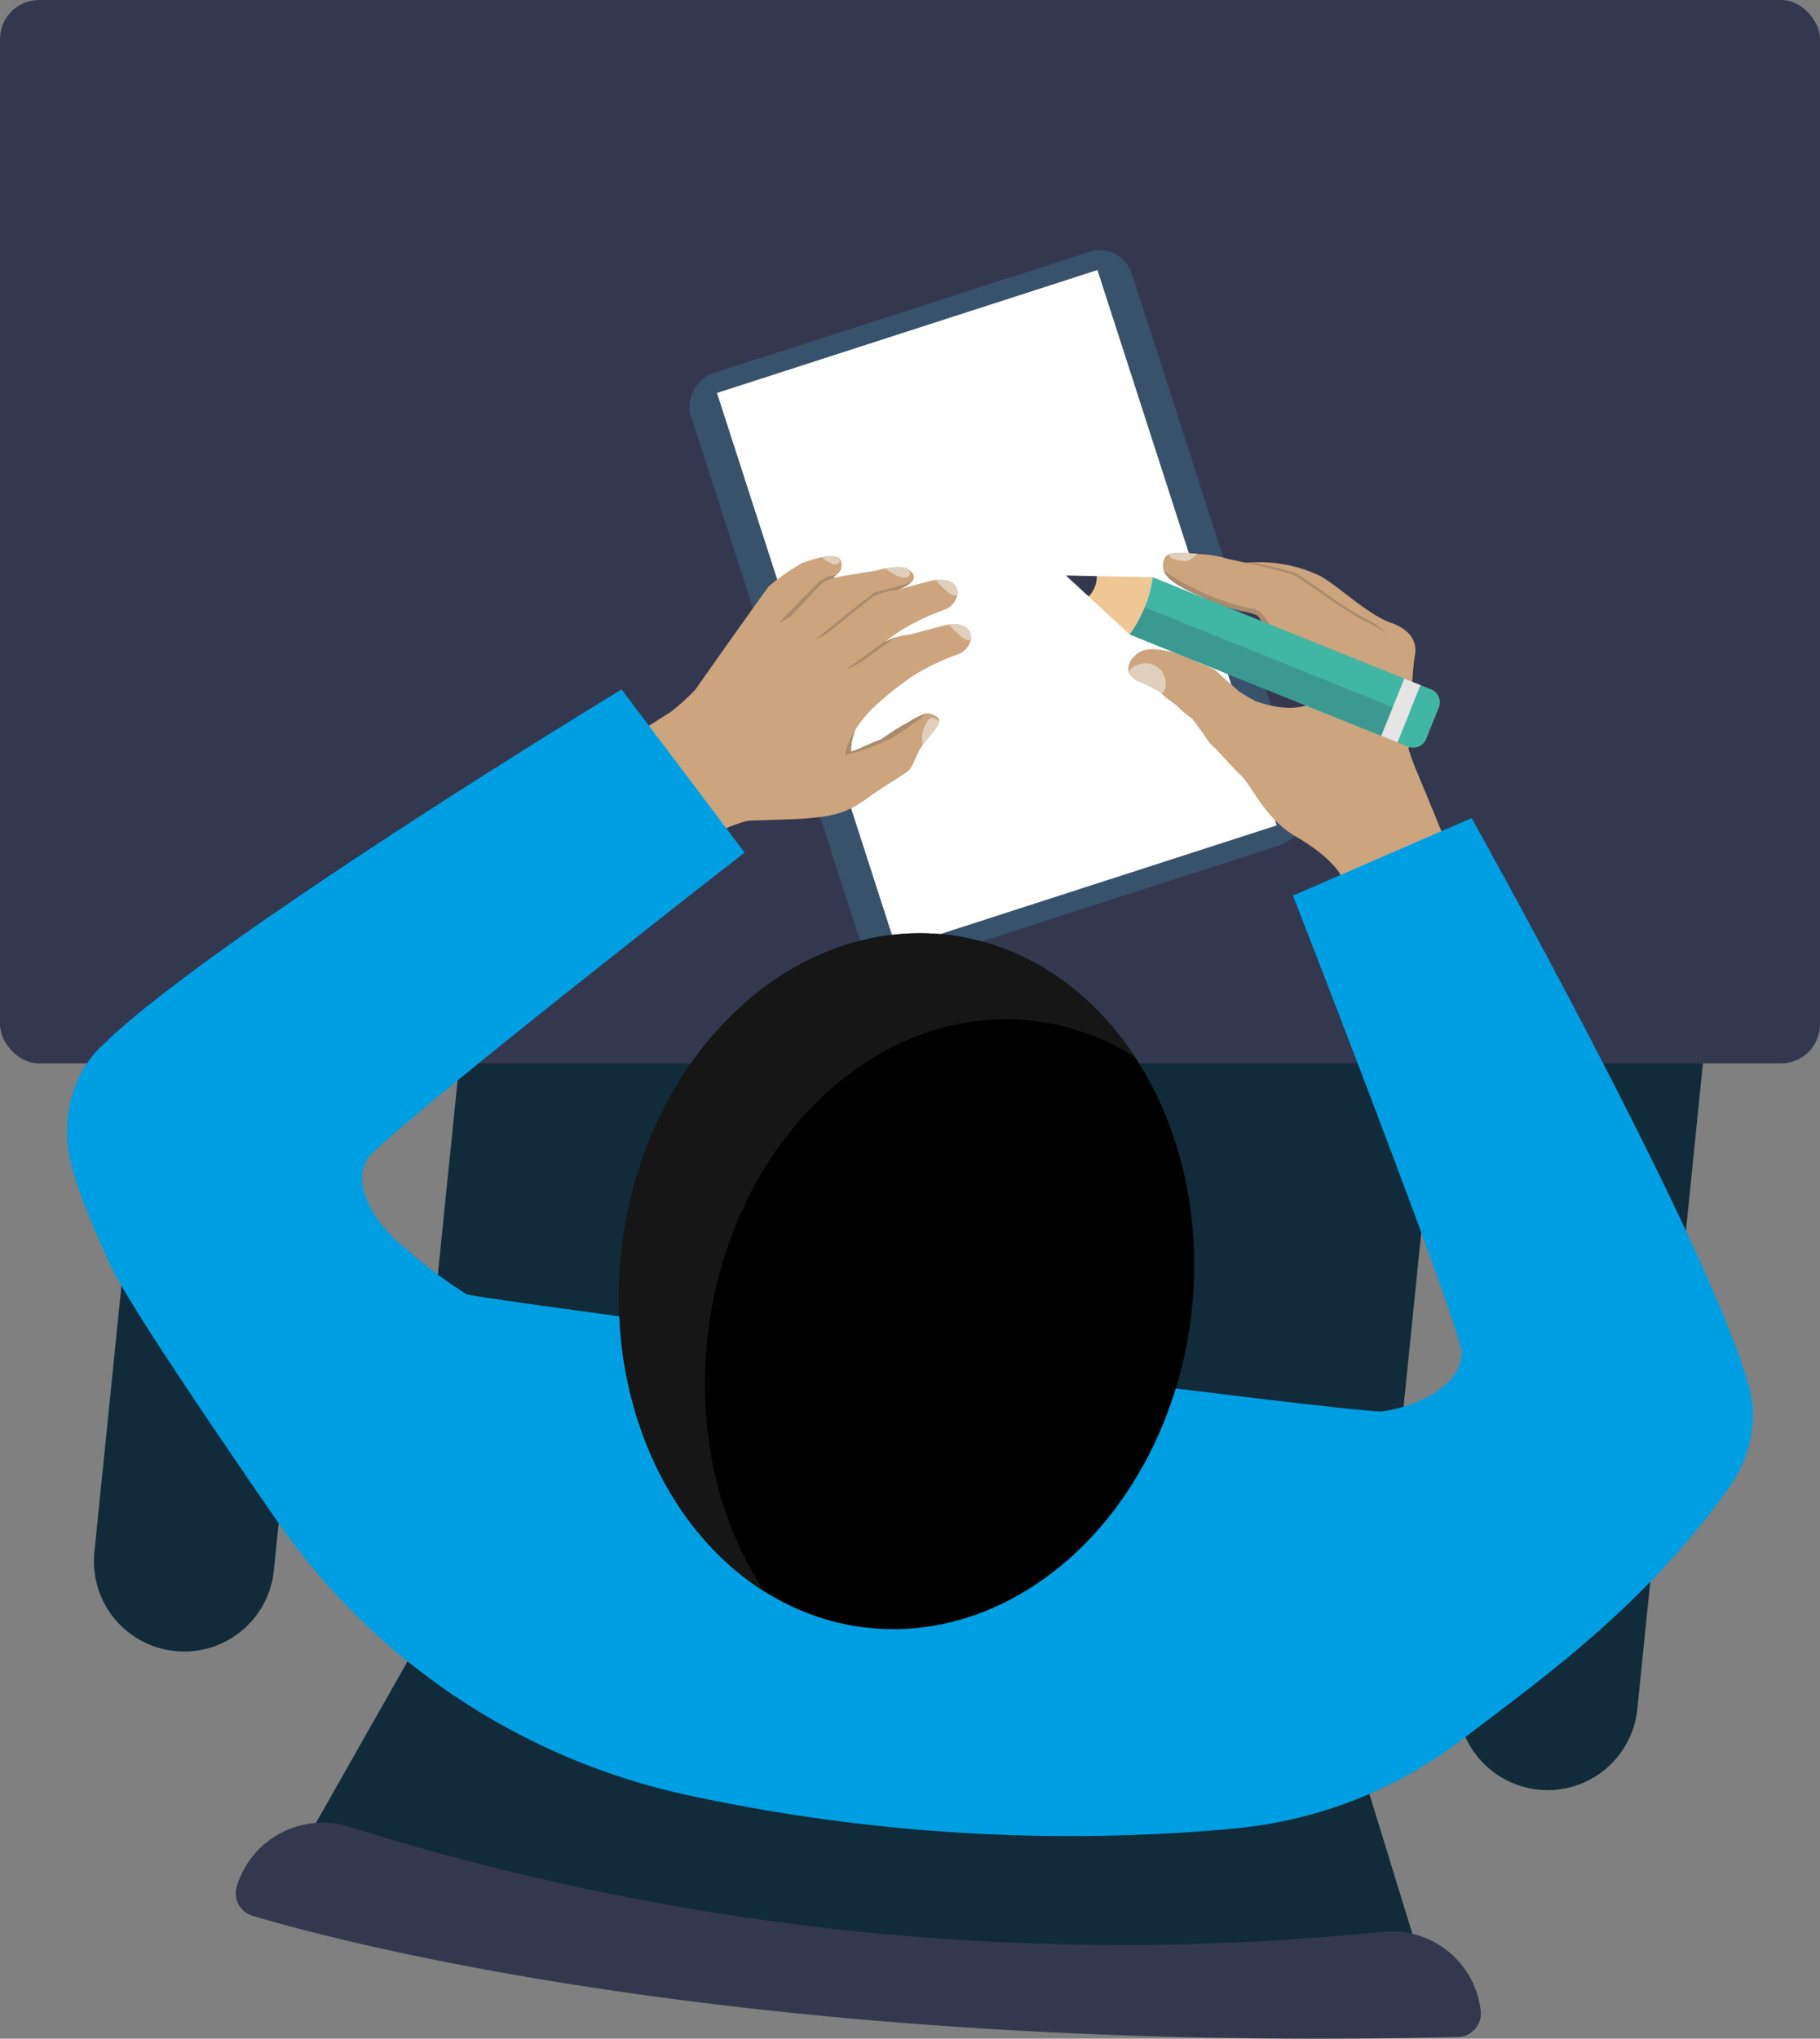
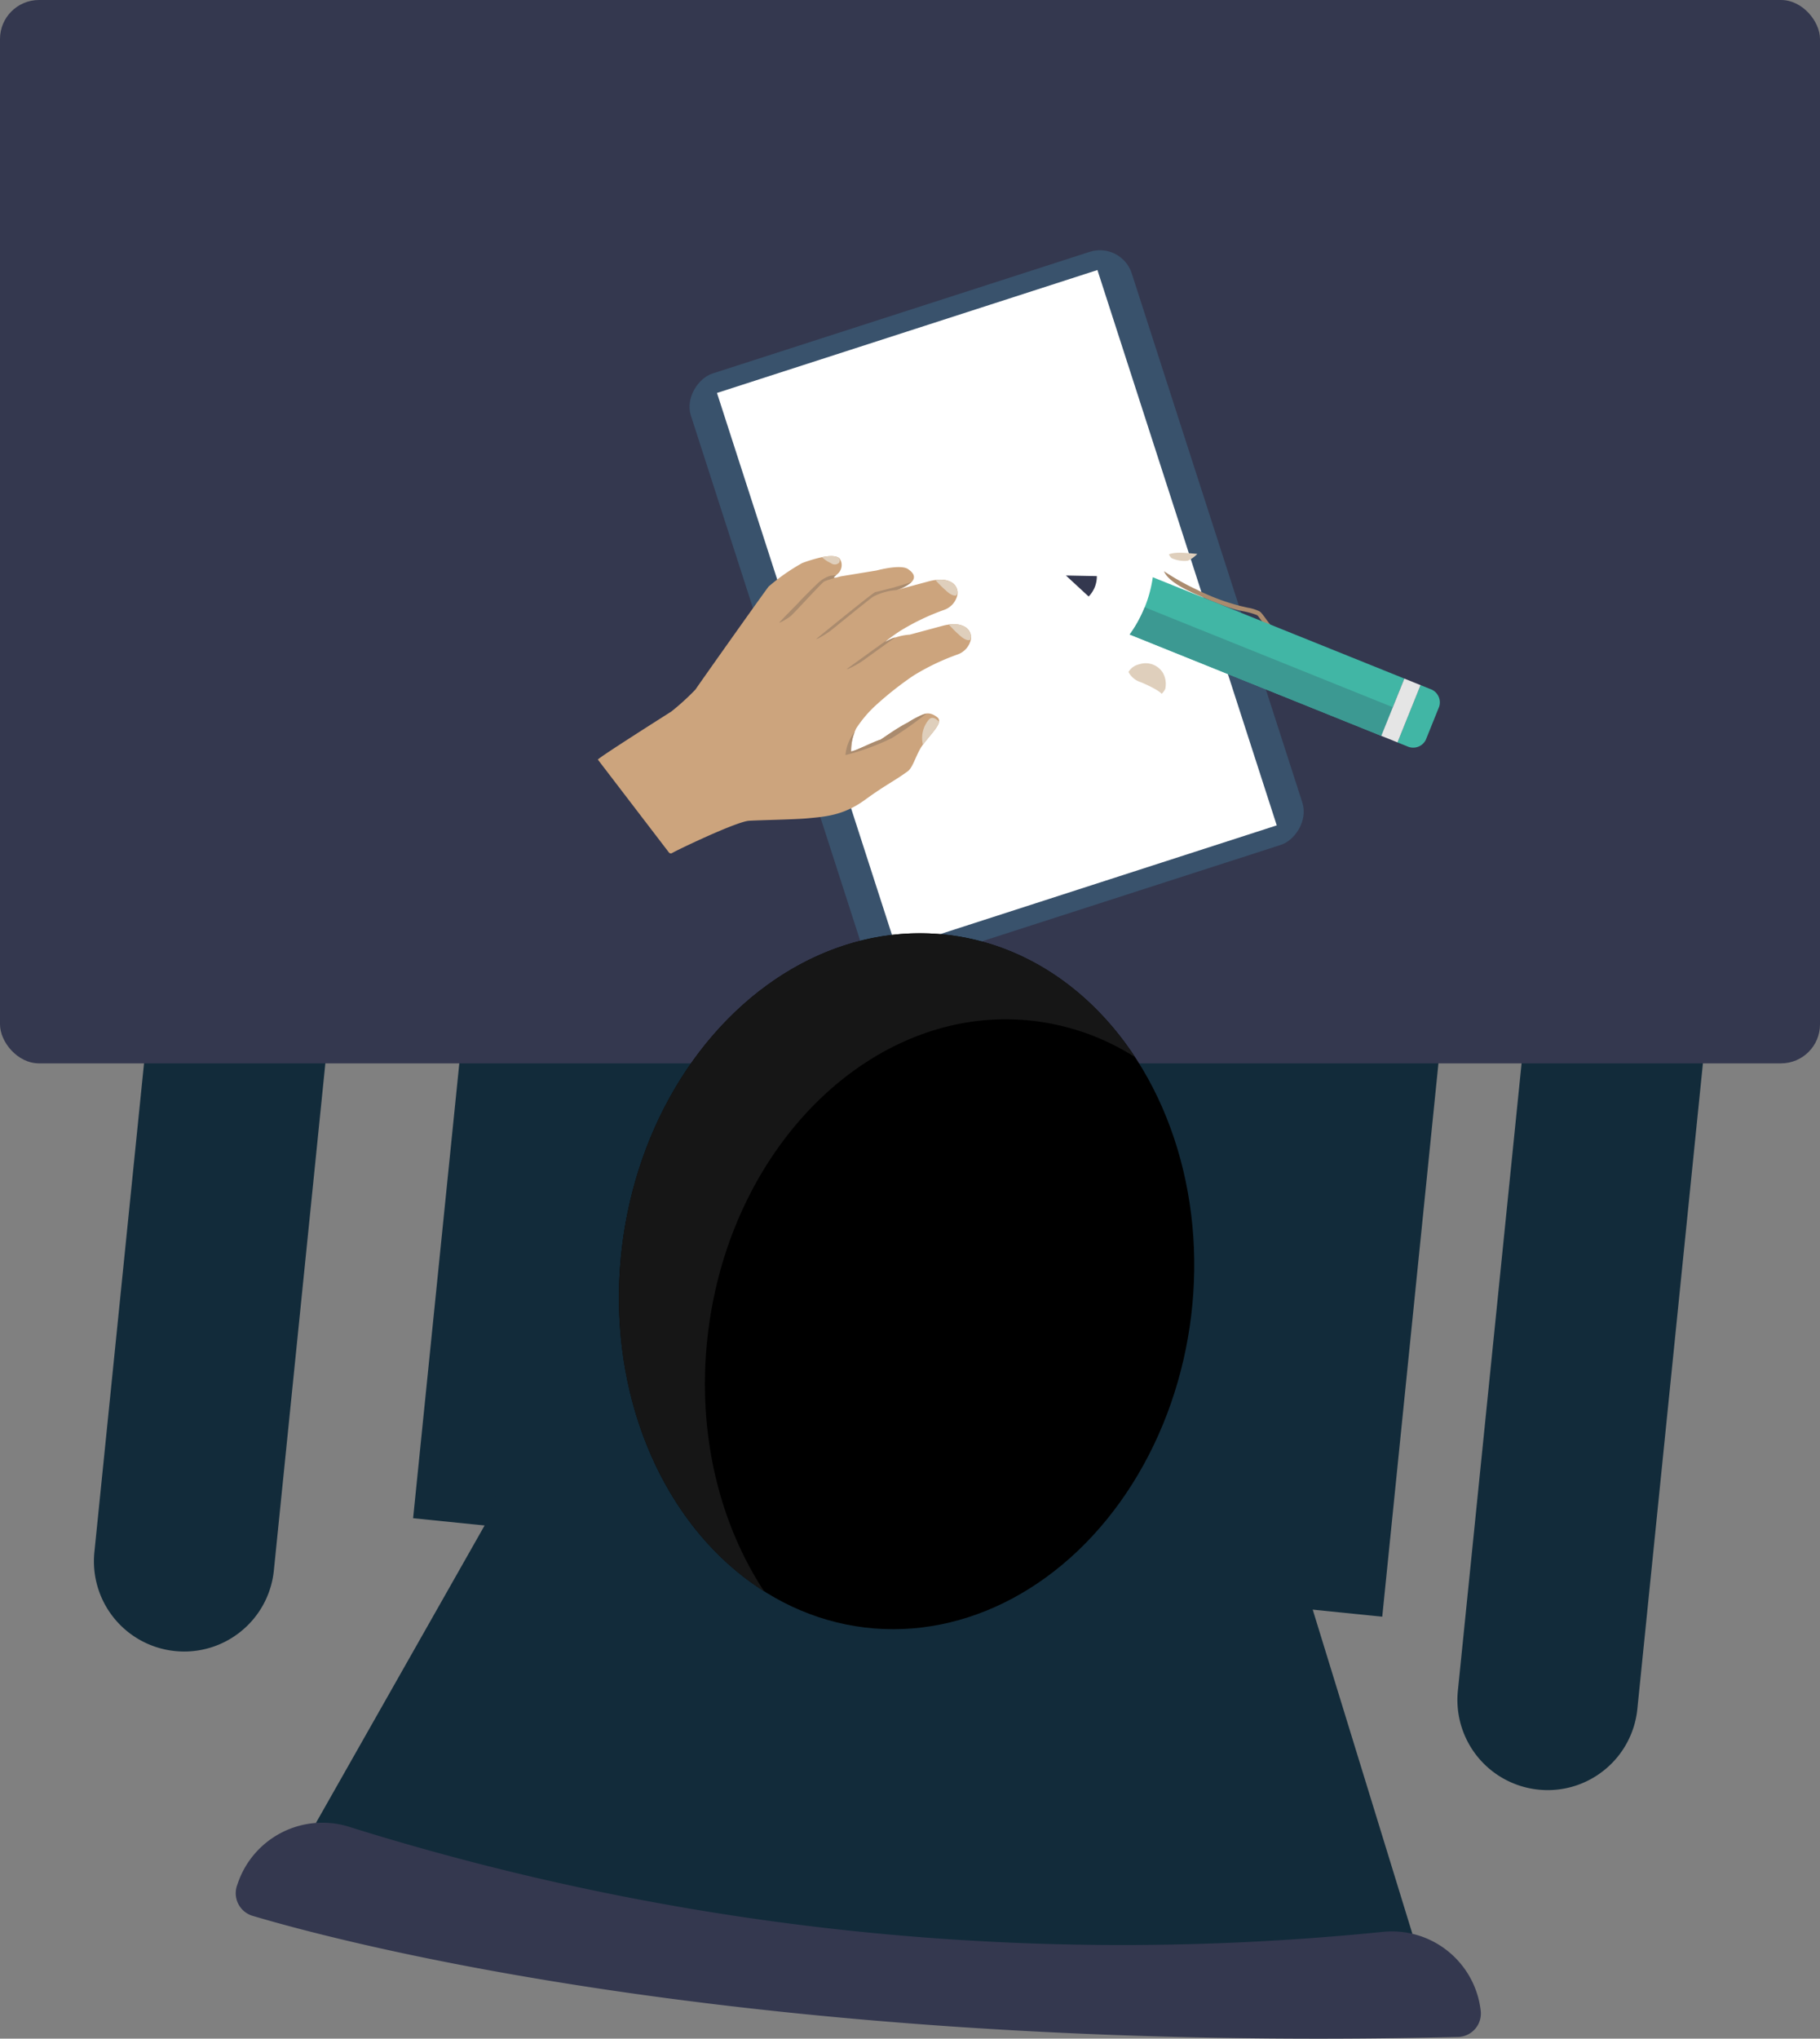
<svg xmlns="http://www.w3.org/2000/svg" width="239.237" height="267.898" viewBox="0 0 239.237 267.898">
  <rect x="0" y="0" width="239.237" height="267.898" fill="#808080" stroke="none" />
  <g id="Group_616" data-name="Group 616" transform="translate(2484.6 -1073.409)">
    <path id="Path_1895" data-name="Path 1895" d="M-2370.216,1118.879h0c-1.191-3.686-5.628-5.555-9.91-4.171l-1.409.456h0a4.722,4.722,0,0,0-6.093-2.677,4.723,4.723,0,0,0-3.376,5.736h0l-.99.32c-4.283,1.383-6.79,5.493-5.6,9.18Zm-16.916-4.859a2.029,2.029,0,0,1,2.554,1.307,2.025,2.025,0,0,1-1.247,2.529c-.024.01-.048.021-.073.03a2.028,2.028,0,0,1-2.541-1.31A2.03,2.03,0,0,1-2387.132,1114.021Z" transform="translate(19.518 8.735)" fill="#f1c04f" />
    <path id="Path_1896" data-name="Path 1896" d="M-2397.606,1126.666l27.377-8.843h0a6.173,6.173,0,0,0-.379-.913l-27.225,8.794a6.113,6.113,0,0,0,.227.962Z" transform="translate(19.531 9.792)" fill="#ecaa46" />
    <g id="Group_613" data-name="Group 613" transform="translate(-2472.252 1161.335)">
      <rect id="Rectangle_1158" data-name="Rectangle 1158" width="128.046" height="101.958" transform="translate(52.261 10.148) rotate(5.801)" fill="#122b3a" />
      <path id="Path_1897" data-name="Path 1897" d="M-2432.4,1175.971l4.707,54.161,50.278,16.964,52.662-6.507,15.5-52.108Z" transform="translate(2484.002 -1138.248)" fill="#122b3a" />
      <path id="Path_1898" data-name="Path 1898" d="M-2440.164,1158.235l-10.706,105.388a11.822,11.822,0,0,1-4.3,7.99,11.817,11.817,0,0,1-8.692,2.606,11.855,11.855,0,0,1-10.6-12.994l10.706-105.388a11.8,11.8,0,0,1,4.3-7.987,11.8,11.8,0,0,1,8.69-2.609A11.854,11.854,0,0,1-2440.164,1158.235Z" transform="translate(2474.521 -1145.18)" fill="#122b3a" />
      <path id="Path_1899" data-name="Path 1899" d="M-2293.868,1173.1l-10.706,105.389a11.823,11.823,0,0,1-4.3,7.99,11.819,11.819,0,0,1-8.692,2.606,11.855,11.855,0,0,1-10.6-12.993l10.706-105.388a11.8,11.8,0,0,1,4.3-7.986,11.8,11.8,0,0,1,8.689-2.609A11.854,11.854,0,0,1-2293.868,1173.1Z" transform="translate(2507.453 -1141.834)" fill="#122b3a" />
      <path id="Path_1900" data-name="Path 1900" d="M-2306.571,1291.806l-26.143,3.049a219.278,219.278,0,0,1-95.457-10.014l-22.535-7.6,22.177-39.1,2.237-6.01,105.665,10.734.952,6.335Z" transform="translate(2479.882 -1125.606)" fill="#122b3a" />
    </g>
    <path id="Path_1901" data-name="Path 1901" d="M-2295.657,1293.6c-.01-.077-.022-.158-.032-.234a11.754,11.754,0,0,0-12.86-10.1,340.007,340.007,0,0,1-135.822-13.8A11.755,11.755,0,0,0-2459,1276.78c-.024.073-.052.149-.078.223s-.054.157-.08.235a3.1,3.1,0,0,0,2.078,3.923c12.276,3.651,66.96,18.078,158.408,15.916a3.087,3.087,0,0,0,3.018-3.438Z" transform="translate(5.694 44.012)" fill="#34384f" />
    <rect id="Rectangle_1159" data-name="Rectangle 1159" width="239.237" height="139.737" rx="5.123" transform="translate(-2484.6 1073.409)" fill="#34384f" />
    <rect id="Rectangle_1160" data-name="Rectangle 1160" width="81.86" height="60.87" rx="4.394" transform="matrix(0.307, 0.952, -0.952, 0.307, -2337.182, 1105.156)" fill="#39526c" />
    <rect id="Rectangle_1161" data-name="Rectangle 1161" width="52.554" height="76.69" transform="translate(-2390.354 1125.047) rotate(-17.9)" fill="#fff" />
-     <path id="Path_1902" data-name="Path 1902" d="M-2329.053,1141.885c-3.094-1.106-6.835-4.822-9.3-6.156a18.39,18.39,0,0,0-9.152-1.742q-.321.008-.621.019c-1.137-.251-2.015-.435-2.177-.463a15.262,15.262,0,0,0-3.464-.643c-.22-.01-.452-.026-.691-.047-1.328-.109-2.873-.311-3.735.061a1.036,1.036,0,0,0-.609.608c-.444,1.284-.38,2.627,4.138,4.617s5.413,2.051,6.162,2.233a10.084,10.084,0,0,1,1.868.514.628.628,0,0,1,.094.066,1.274,1.274,0,0,1,.111.123,29.783,29.783,0,0,0,2,2.487c.561.562,4.049,4.131,6.245,6.379a1.187,1.187,0,0,1-.123,1.769l-.313.241s-2.211,2.315-8.062.292l-.1-.032a23.685,23.685,0,0,1-2.206-1.307s-1.018-.9-2.159-1.882h0c-.01-.007-.108-.109-.158-.17a6.88,6.88,0,0,0-1.009-.856c-.181-.1-1-.485-2.038-.893l-.1-.042a17.69,17.69,0,0,0-3.562-1.367c-2.461-.54-3.778-.43-4.721.624a2.152,2.152,0,0,0-.766,2.05,2.69,2.69,0,0,0,1.635,1.347c2.332,1,2.694,1.485,2.724,1.528.073.052.19.147.328.263l.469.407c.526.376,1.263.941,1.263.941a17.742,17.742,0,0,0,1.541,1.373c.115.076.342.229.342.229.379.4,1.368,1.807,2.372,3.254l.9.866c1.316,1.428,2.635,2.876,2.977,3.163,1.6,1.348,3.249,5.8,7.383,8.212s5.442,4.3,5.779,4.8a2.564,2.564,0,0,1,.2.5l.018.059q.021.059.041.125l.021.066c.014.044.028.089.042.137a48.552,48.552,0,0,1,1.31,5.672c.064.947.33,4.866.33,4.866l13.939-10.722s-3.108-7.8-5.748-14.066c-.4-.946-.74-1.9-1.035-2.849.143-3.2.515-10.967.785-12.172C-2325.546,1144.846-2325.96,1142.989-2329.053,1141.885Z" transform="translate(27.242 13.346)" fill="#cca47d" />
    <path id="Path_1903" data-name="Path 1903" d="M-2339.2,1149.348c-2.2-2.254-5.553-5.682-6.1-6.232a29.884,29.884,0,0,1-2-2.487,1.27,1.27,0,0,0-.111-.122.624.624,0,0,0-.093-.066,10.083,10.083,0,0,0-1.868-.514c-.75-.183-1.644-.241-6.163-2.233-2.712-1.195-3.819-2.157-4.175-3.013a33.121,33.121,0,0,0,4.414,2.47,28.651,28.651,0,0,0,5.767,2.133c.105.023.2.044.3.067.167.041.349.081.526.121a5.926,5.926,0,0,1,1.5.455,1.144,1.144,0,0,1,.2.143,1.661,1.661,0,0,1,.168.181c.122.146.276.354.472.619a17.563,17.563,0,0,0,1.486,1.828c.574.573,2.4,2.9,4.492,5.039C-2340.338,1147.792-2339.812,1148.508-2339.2,1149.348Z" transform="translate(28.113 13.792)" fill="#aa8b6e" />
    <path id="Path_1904" data-name="Path 1904" d="M-2359.159,1148.565c-.03-.043-.394-.532-2.724-1.528a2.7,2.7,0,0,1-1.635-1.348,2.182,2.182,0,0,1,1.421-1.011,2.661,2.661,0,0,1,3.1,1.12,3,3,0,0,1,.311,2.12A2.262,2.262,0,0,1-2359.159,1148.565Z" transform="translate(27.256 16.023)" fill="#dfcfbc" />
-     <path id="Path_1905" data-name="Path 1905" d="M-2332.176,1143.225a20.828,20.828,0,0,0-3.351-1.912c-3.312-1.764-7.961-5.447-9.248-5.975-.846-.348-4-1.084-6.2-1.567.2-.007.409-.013.624-.018.162,0,.323-.006.484-.006,2.1.473,4.681,1.088,5.435,1.4,1.286.528,5.883,4.312,9.249,5.974A14.139,14.139,0,0,1-2332.176,1143.225Z" transform="translate(30.08 13.582)" fill="#aa8b6e" />
    <path id="Path_1906" data-name="Path 1906" d="M-2356.7,1133.75a4.106,4.106,0,0,1-2.141-.348,1.6,1.6,0,0,1-.343-.489c.862-.373,2.407-.169,3.735-.06A3.956,3.956,0,0,1-2356.7,1133.75Z" transform="translate(28.232 13.346)" fill="#dfcfbc" />
-     <path id="Path_1907" data-name="Path 1907" d="M-2362.393,1142.879l-5.4-4.991a3.787,3.787,0,0,0,.81-1.231,3.8,3.8,0,0,0,.27-1.449l7.352.145a16.627,16.627,0,0,1-1.063,3.946A16.6,16.6,0,0,1-2362.393,1142.879Z" transform="translate(26.294 13.911)" fill="#efc794" />
-     <path id="Path_1908" data-name="Path 1908" d="M-2367.243,1137.9l-2.989-2.761,4.069.081a3.8,3.8,0,0,1-.27,1.449A3.784,3.784,0,0,1-2367.243,1137.9Z" transform="translate(25.744 13.896)" fill="#34384f" />
+     <path id="Path_1908" data-name="Path 1908" d="M-2367.243,1137.9l-2.989-2.761,4.069.081A3.784,3.784,0,0,1-2367.243,1137.9Z" transform="translate(25.744 13.896)" fill="#34384f" />
    <path id="Path_1909" data-name="Path 1909" d="M-2333.4,1154.931l-1.26-.507,3.031-7.527,1.26.507a1.856,1.856,0,0,1,1.195,2.32l-1.758,4.364A1.854,1.854,0,0,1-2333.4,1154.931Z" transform="translate(33.753 16.542)" fill="#41b6a5" />
    <path id="Path_1910" data-name="Path 1910" d="M-2330.317,1156.171l-33.068-13.319a16.672,16.672,0,0,0,1.97-3.58h0a16.627,16.627,0,0,0,1.063-3.946l33.068,13.319Z" transform="translate(27.286 13.937)" fill="#41b6a5" />
    <path id="Path_1911" data-name="Path 1911" d="M-2330.317,1155.446l-33.068-13.319a16.67,16.67,0,0,0,1.97-3.58l32.614,13.136Z" transform="translate(27.286 14.663)" fill="#3c9992" />
    <rect id="Rectangle_1162" data-name="Rectangle 1162" width="8.114" height="2.295" transform="translate(-2303.031 1170.109) rotate(-68.061)" fill="#e5e5e5" />
    <g id="Group_614" data-name="Group 614" transform="translate(-2406.018 1146.492)">
      <path id="Path_1912" data-name="Path 1912" d="M-2377.762,1157.895l.042-.057c.975-1.3,2.019-2.313,2.117-3.019a.607.607,0,0,0-.259-.605c-1.422-1.087-2.211-.11-3.864.729-1.577.8-3.46,2.216-3.6,2.25-.73.178-3.28,1.491-3.832,1.535a6.863,6.863,0,0,1,.677-3.046,16.361,16.361,0,0,1,2.263-2.737,43.979,43.979,0,0,1,5.218-4.162,30.489,30.489,0,0,1,5.837-2.8,2.7,2.7,0,0,0,1.756-2.026,1.637,1.637,0,0,0,.011-.288c-.038-.9-.8-1.669-2.292-1.66a4.829,4.829,0,0,0-.627.046,6.489,6.489,0,0,0-.867.177c-3.256.878-4.043,1.089-4.234,1.139l-.024.008h-.008l-.011,0a7.748,7.748,0,0,0-3.062.88c-.447.327.109-.244,1.751-1.333a30.481,30.481,0,0,1,5.836-2.8,2.7,2.7,0,0,0,1.757-2.026,1.61,1.61,0,0,0,.011-.288c-.039-.9-.8-1.669-2.293-1.66a4.765,4.765,0,0,0-.626.047,6.5,6.5,0,0,0-.869.176l-4.241,1.143.026-.01a5.293,5.293,0,0,0,1.965-1.05c.4-.425.492-.957-.291-1.559-.061-.048-.129-.1-.2-.145-.6-.4-1.987-.244-2.983-.059-.584.109-1.035.227-1.12.25l-.031.006-4.621.758h0l-.008,0c-.05.009-.127.03-.217.055h-.006c-.125.035-.275.08-.408.109l0,0c-.2.045-.363.059-.352-.032a2.864,2.864,0,0,1,.326-.29,3.25,3.25,0,0,0,.336-.31,1.53,1.53,0,0,0,.129-1.844c-.316-.325-1-.467-2.332-.2a18.46,18.46,0,0,0-2.595.771l-.016.006a26.534,26.534,0,0,0-4.418,3.091c-1.212,1.621-9.17,12.858-9.607,13.523a31.886,31.886,0,0,1-3.183,2.9c-.013.014-9.759,6.171-9.646,6.317l9.333,12.195a.32.32,0,0,0,.423.078c.631-.387,8.476-4.143,10.119-4.24,1.485-.088,6-.165,7.664-.32,2.344-.217,4.748-.375,7.564-2.426,2.8-2.037,3.86-2.459,5.642-3.77C-2379,1160.809-2378.577,1158.992-2377.762,1157.895Z" transform="translate(2420.457 -1133.064)" fill="#cca47d" />
      <path id="Path_1913" data-name="Path 1913" d="M-2384.8,1150.672a3.712,3.712,0,0,0-.752,3.261c.975-1.3,2.019-2.313,2.117-3.019C-2383.951,1150.389-2384.43,1150.216-2384.8,1150.672Z" transform="translate(2428.29 -1129.159)" fill="#dfcfbc" />
      <path id="Path_1914" data-name="Path 1914" d="M-2397.042,1143.343l.278-.088a13.158,13.158,0,0,0,1.611-1c.223-.163,4.621-3.765,5.59-4.47a7.743,7.743,0,0,1,3.063-.881l.01,0h.008l.042-.014a5.294,5.294,0,0,0,1.965-1.05c-.838.283-2.459.747-2.459.747s-2.009.523-2.315.575S-2397.042,1143.343-2397.042,1143.343Z" transform="translate(2425.728 -1132.44)" fill="#aa8b6e" />
      <path id="Path_1915" data-name="Path 1915" d="M-2395.866,1136.112c-.177.152-2.192,2.128-2.505,2.51-.185.224-2.788,2.795-2.6,2.742a7.752,7.752,0,0,0,1.476-.875c.415-.331,4.071-4.364,4.415-4.557a12.1,12.1,0,0,1,1.6-.511c-.2.045-.363.059-.352-.032a2.872,2.872,0,0,1,.326-.291,8.082,8.082,0,0,0-.88.119A4.038,4.038,0,0,0-2395.866,1136.112Z" transform="translate(2424.841 -1132.605)" fill="#aa8b6e" />
-       <path id="Path_1916" data-name="Path 1916" d="M-2389.62,1134.429c1.9,1.383,2.793,1.363,3.147.931a.776.776,0,0,0,.037-.728c-.061-.048-.128-.1-.2-.145C-2387.24,1134.087-2388.624,1134.244-2389.62,1134.429Z" transform="translate(2427.398 -1132.799)" fill="#dfcfbc" />
      <path id="Path_1917" data-name="Path 1917" d="M-2384.238,1135.63a16.04,16.04,0,0,0,1.317,1.324c.764.728,1.193.758,1.4.715.1-.021.146-.184.2-.426-.039-.9-.8-1.669-2.293-1.66A4.789,4.789,0,0,0-2384.238,1135.63Z" transform="translate(2428.609 -1132.496)" fill="#dfcfbc" />
      <path id="Path_1918" data-name="Path 1918" d="M-2396.405,1133.2a4.109,4.109,0,0,0,1.168.779.821.821,0,0,0,1.078-.048.714.714,0,0,0,.086-.532C-2394.39,1133.079-2395.078,1132.937-2396.405,1133.2Z" transform="translate(2425.871 -1133.064)" fill="#dfcfbc" />
      <path id="Path_1919" data-name="Path 1919" d="M-2385.708,1151.144c-1.578.8-3.46,2.216-3.6,2.25-.731.178-3.281,1.491-3.833,1.535a6.288,6.288,0,0,1,.482-2.592,5.78,5.78,0,0,0-1.228,3.07,31.137,31.137,0,0,0,6.094-2.232,48.25,48.25,0,0,0,4.566-3.232A9.292,9.292,0,0,0-2385.708,1151.144Z" transform="translate(2426.438 -1129.264)" fill="#aa8b6e" />
      <path id="Path_1920" data-name="Path 1920" d="M-2382.793,1140.409a15.8,15.8,0,0,0,1.317,1.326c.765.728,1.194.757,1.4.715.1-.021.146-.185.2-.426-.039-.9-.8-1.67-2.294-1.66A4.8,4.8,0,0,0-2382.793,1140.409Z" transform="translate(2428.935 -1131.421)" fill="#dfcfbc" />
      <path id="Path_1921" data-name="Path 1921" d="M-2388.525,1142.3c-.229.168-.195.1.113-.153l-.235.12c-2.319,1.651-5.133,3.706-5.133,3.706l.283-.075a12.923,12.923,0,0,0,1.664-.91c.174-.109,2.755-1.99,4.483-3.213A3.97,3.97,0,0,0-2388.525,1142.3Z" transform="translate(2426.461 -1131.103)" fill="#aa8b6e" />
    </g>
-     <path id="Path_1922" data-name="Path 1922" d="M-2323.492,1297a58.019,58.019,0,0,0,28.963-11.28c4.535-3.4,9.355-7.06,12.671-9.736,11.294-9.12,17.787-16.622,22.756-23.492,5.2-7.194,2.7-13.8,2.7-13.8-5.442-19.168-36.375-74.421-36.375-74.421l-23.484,10.185s20.659,52.948,22.189,59.857l-.173,1.517c-1.169,3.808-6.633,5.938-10.274,6.4-3.337.419-119.366-14.777-120.39-15.393a59.917,59.917,0,0,1-7.8-5.856c-2.944-2.19-6.647-6.737-5.789-10.626l.6-1.4c4.735-5.259,49.554-40.156,49.554-40.156l-16.171-21.434s-54.142,32.841-68.322,46.841c0,0-5.428,4.517-4.446,13.341.4,3.592,2.767,9.366,5.537,15.4,2.106,4.587,12.377,19.829,21.808,33.483a88.383,88.383,0,0,0,53.6,36.122,237.774,237.774,0,0,0,71.02,4.627C-2324.76,1297.119-2324.146,1297.062-2323.492,1297Z" transform="translate(1.62 16.645)" fill="#009fe3" />
    <g id="Group_615" data-name="Group 615" transform="translate(-2408.333 1191.758)">
      <ellipse id="Ellipse_93" data-name="Ellipse 93" cx="45.833" cy="37.682" rx="45.833" ry="37.682" transform="translate(0 91.005) rotate(-83.116)" />
    </g>
    <path id="Path_1923" data-name="Path 1923" d="M-2417.786,1214.728c3.032-25.131,22.241-43.479,42.9-40.986,10.155,1.227,18.771,7.259,24.547,16.061a31.725,31.725,0,0,0-13.241-4.755c-20.661-2.494-39.871,15.855-42.9,40.986-1.544,12.784,1.393,24.859,7.38,33.963C-2412.235,1251.7-2420.119,1234.022-2417.786,1214.728Z" transform="translate(14.948 22.534)" fill="#161616" />
  </g>
</svg>